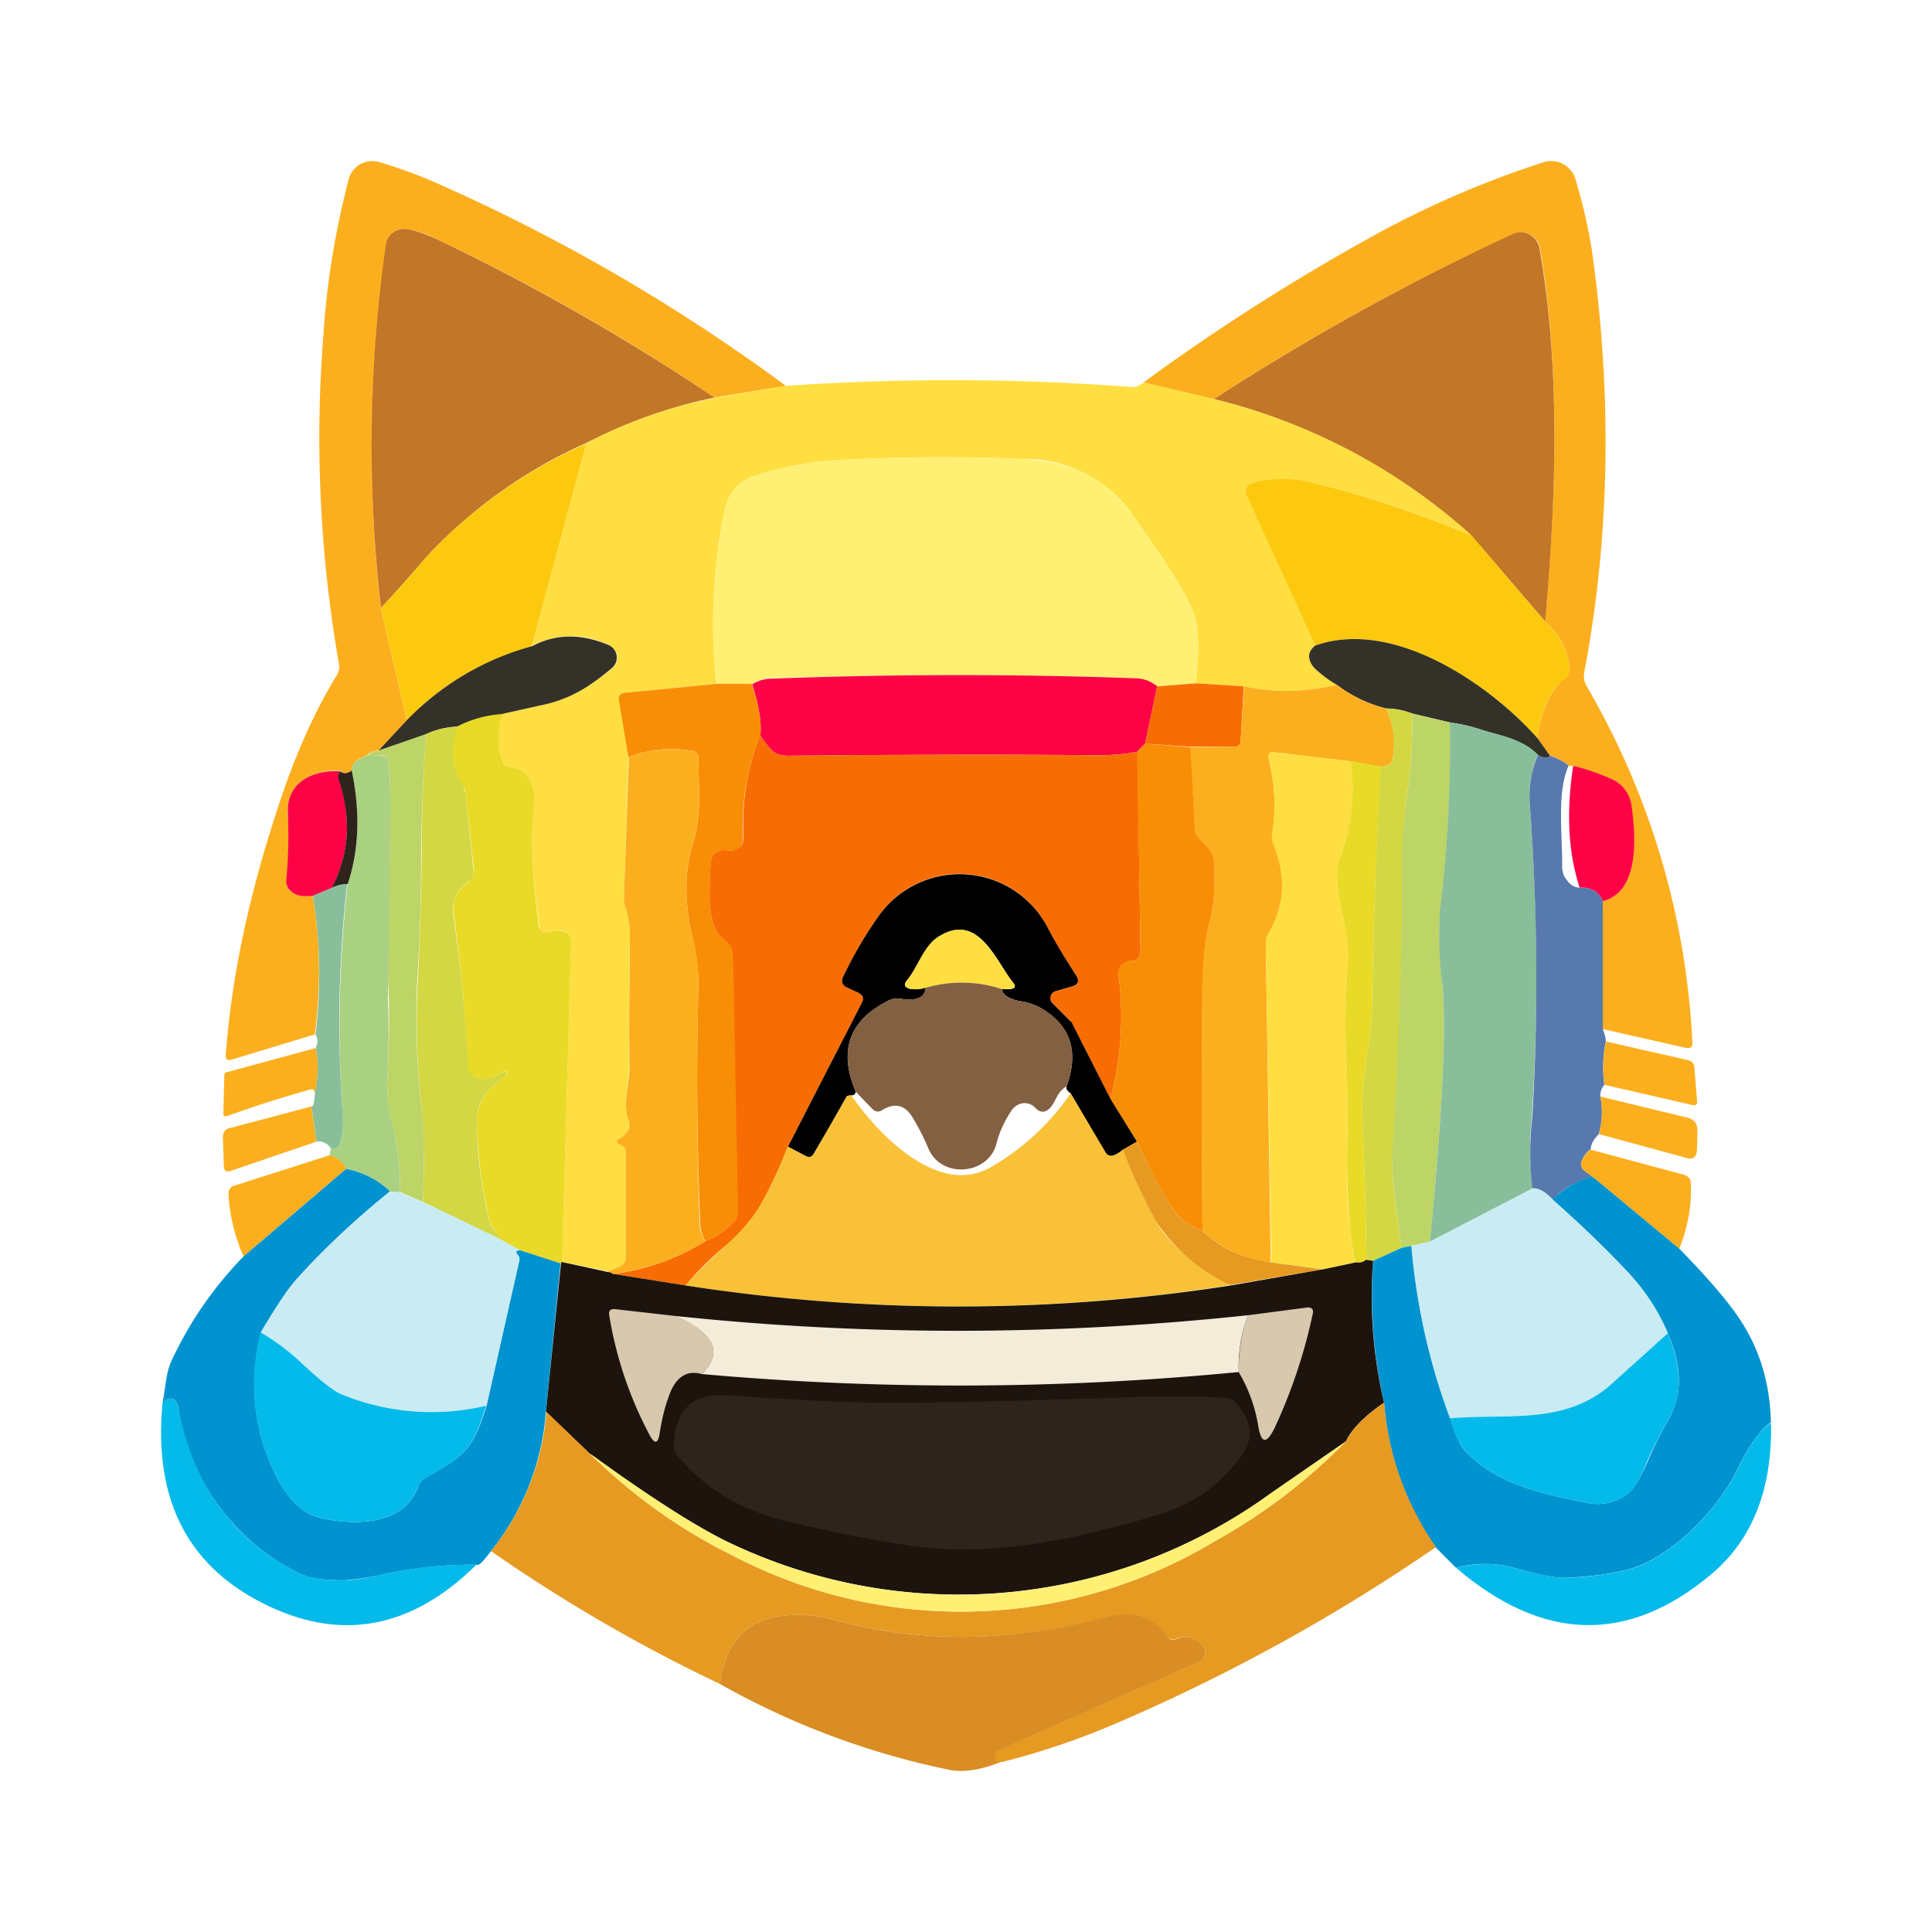
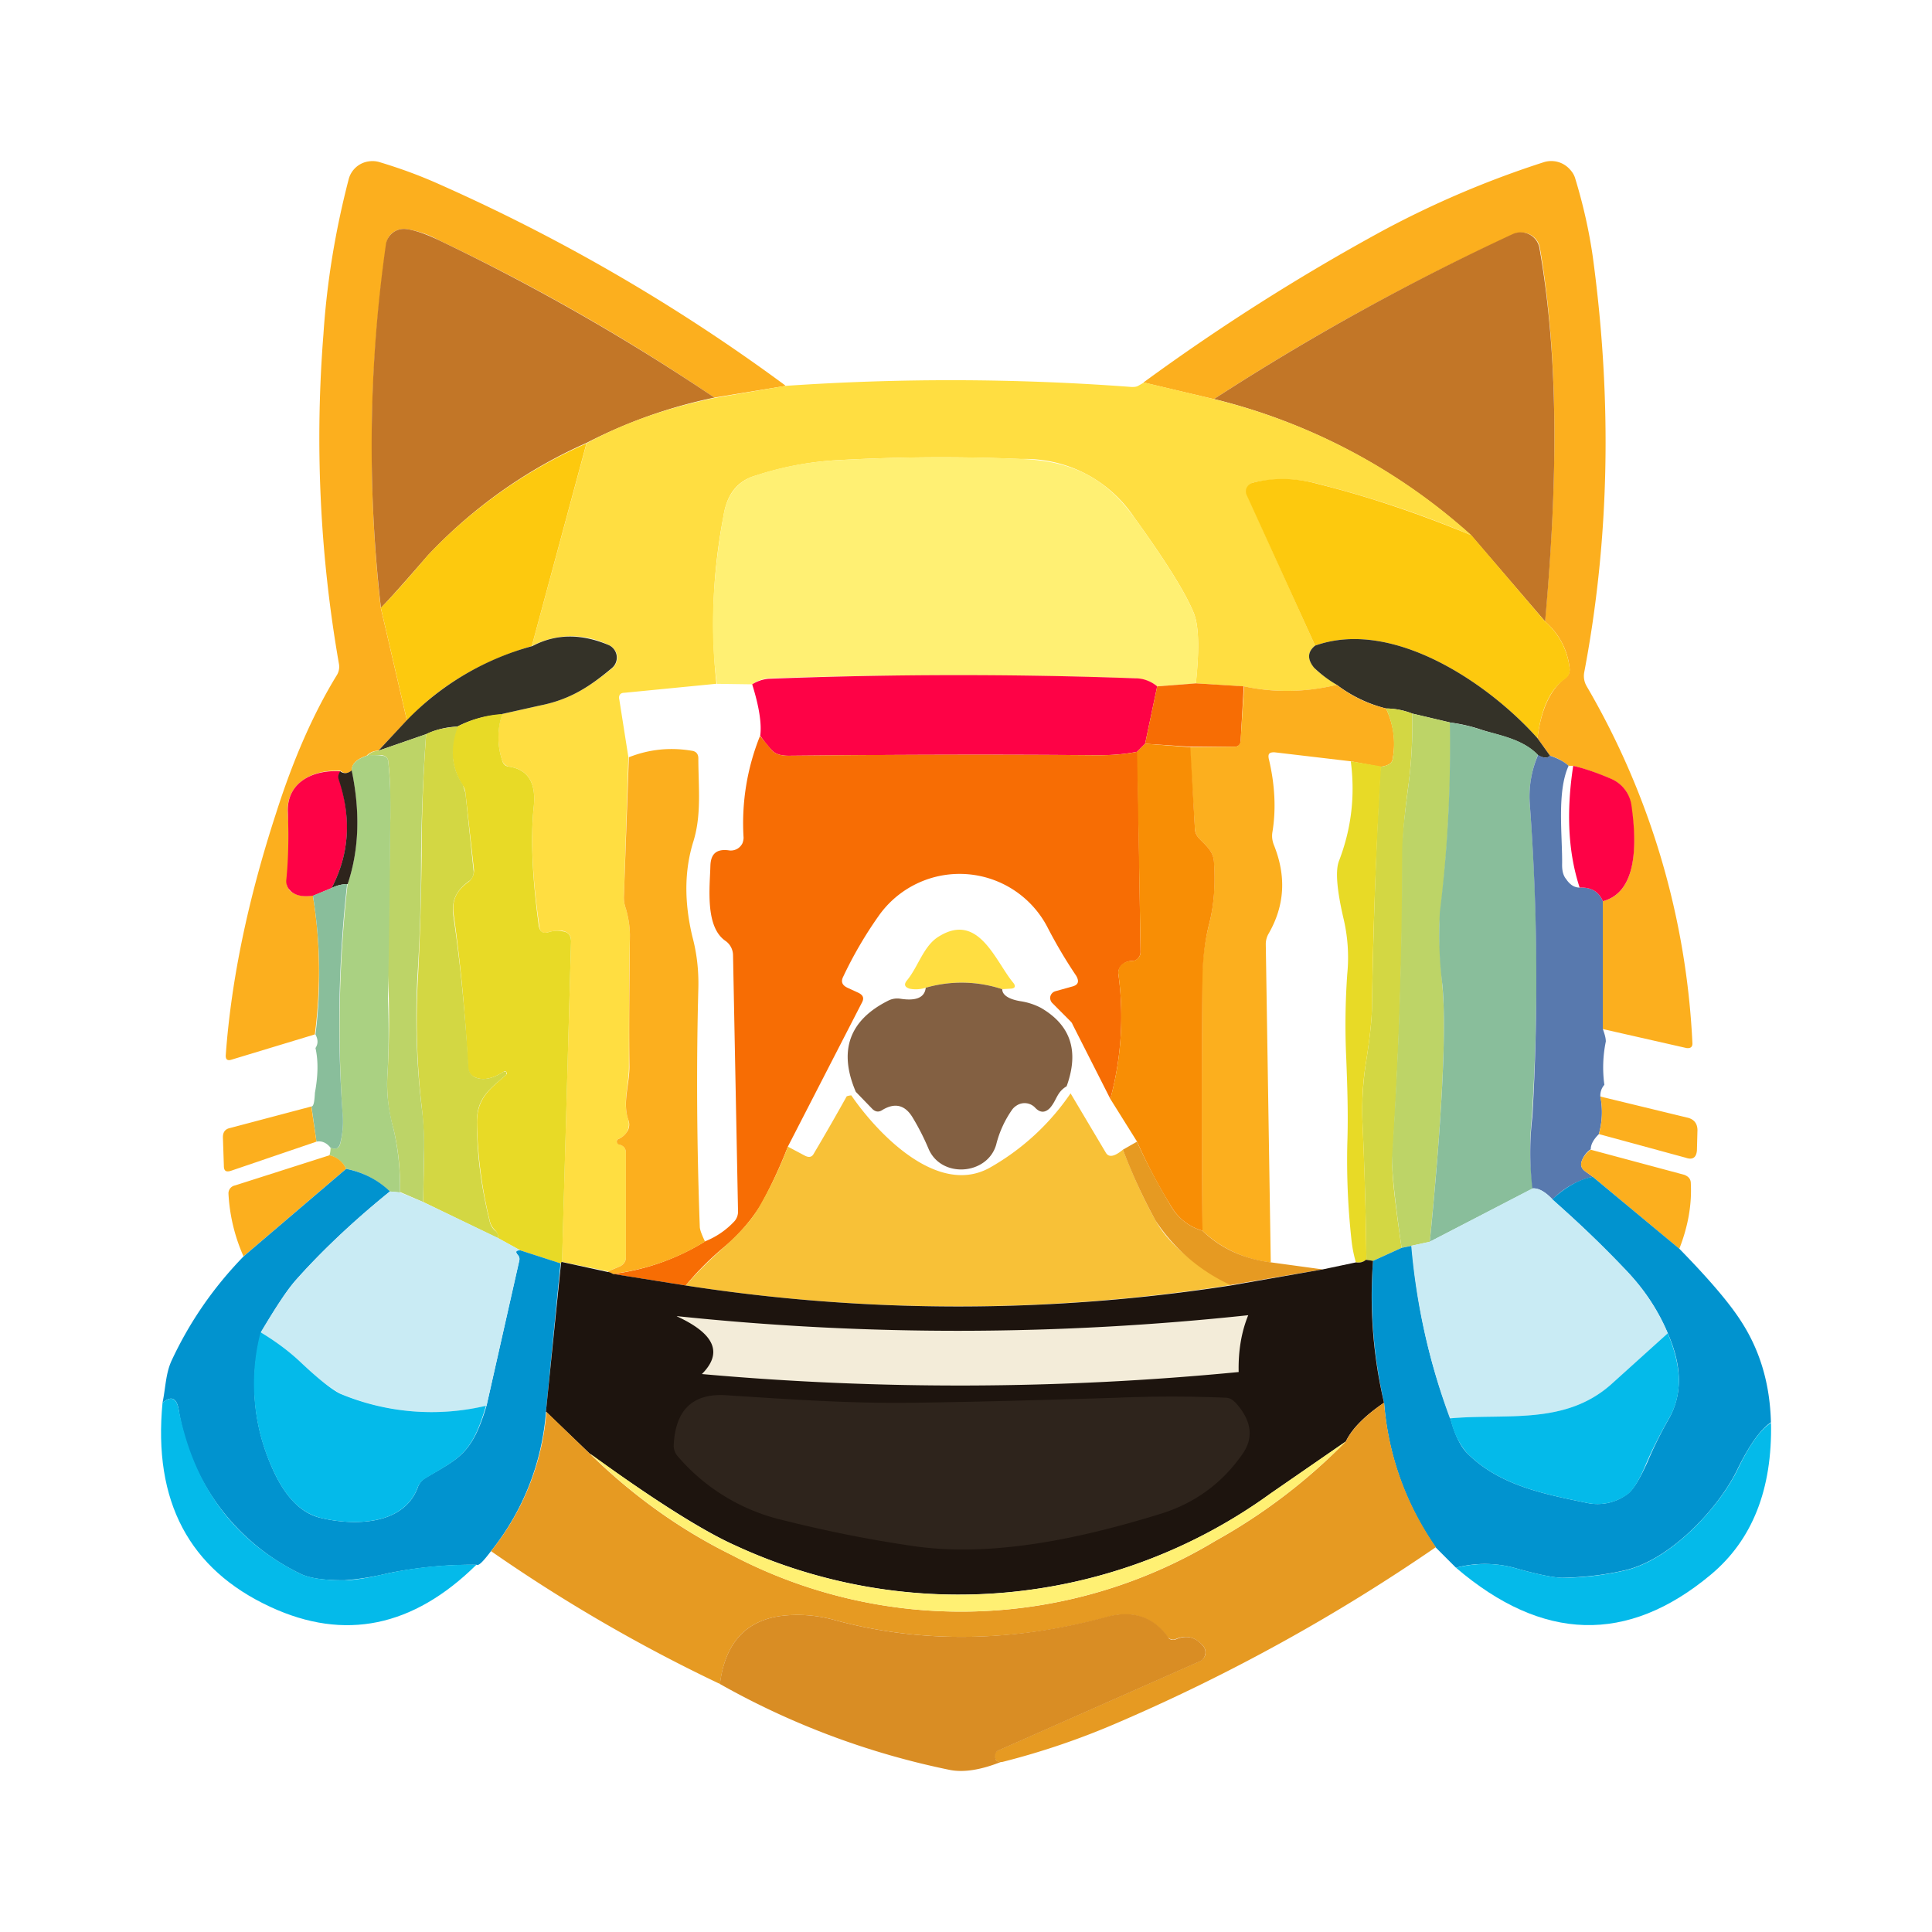
<svg xmlns="http://www.w3.org/2000/svg" width="24" height="24" fill="none" viewBox="0 0 24 24">
  <path fill="#FCAF1E" d="m9.75 4.795-.876.144A26 26 0 0 0 5.45 2.983a1.2 1.2 0 0 0-.407-.138.23.23 0 0 0-.162.044.2.2 0 0 0-.081.144 17.7 17.7 0 0 0-.07 4.517l.325 1.4-.356.375a.2.2 0 0 0-.144.062c-.125.044-.187.1-.187.188-.05.037-.1.037-.138 0-.344-.019-.675.15-.656.519q.031.45-.013.9l.032.062q.095.096.293.069.14.843.025 1.725l-1.03.312q-.085.03-.076-.062.102-1.397.625-3 .32-1.003.75-1.706a.2.2 0 0 0 .031-.144 16.3 16.3 0 0 1-.193-4.1c.043-.656.15-1.293.312-1.918a.3.3 0 0 1 .256-.228.3.3 0 0 1 .125.009c.25.075.494.163.744.275a22.8 22.8 0 0 1 4.3 2.5zm10.155 7.987.006-1.587c.338-.088.456-.488.35-1.188a.4.4 0 0 0-.25-.331 3 3 0 0 0-.469-.163h-.056a.6.6 0 0 0-.231-.125l-.156-.218c.043-.356.162-.606.343-.744a.13.13 0 0 0 .057-.119.88.88 0 0 0-.307-.587c.138-1.531.194-3.131-.062-4.637a.23.23 0 0 0-.231-.194.24.24 0 0 0-.107.025 29 29 0 0 0-3.712 2.044l-.875-.207a26.5 26.5 0 0 1 2.975-1.887 12 12 0 0 1 2-.85.31.31 0 0 1 .325.094q.045.049.062.106.151.495.22.981.363 2.682-.107 5.156a.25.25 0 0 0 .031.175 9.7 9.7 0 0 1 1.313 4.437q0 .066-.075.056z" />
  <path fill="#C27627" d="M8.875 4.939a6.2 6.2 0 0 0-1.587.562 6.1 6.1 0 0 0-1.975 1.4q-.431.498-.581.65a17.7 17.7 0 0 1 .062-4.518.227.227 0 0 1 .25-.188c.106.013.25.063.406.138a27 27 0 0 1 3.425 1.956m10.318 2.78-.912-1.062a7.4 7.4 0 0 0-3.2-1.7 30 30 0 0 1 3.712-2.05.237.237 0 0 1 .331.176c.263 1.5.207 3.106.07 4.637" />
  <path fill="#FFDE41" d="m14.212 4.751.869.207a7.4 7.4 0 0 1 3.2 1.693 13 13 0 0 0-1.894-.637 1.7 1.7 0 0 0-.819-.019.12.12 0 0 0-.075.063.11.11 0 0 0 0 .093l.844 1.869q-.143.114-.012.275c.03.037.125.112.28.212-.376.094-.77.1-1.15.02l-.6-.038q.068-.636-.024-.87c-.1-.25-.35-.65-.738-1.187a1.63 1.63 0 0 0-1.412-.73 23 23 0 0 0-2.337.018 4 4 0 0 0-.956.188q-.337.094-.4.5A7 7 0 0 0 8.9 8.494l-1.144.112c-.056 0-.075.038-.062.088l.112.712-.056 1.738c0 .05.006.093.025.143q.048.169.05.325c-.012.575-.012 1.125-.012 1.638 0 .231-.082.45-.007.662.013.056.007.1-.018.15a.24.24 0 0 1-.107.088q-.028.009-.018.037c.006.019.018.025.03.031q.084.02.082.107v1.293q0 .075-.075.113l-.15.062-.569-.118.113-3.988q0-.105-.113-.125c-.062 0-.118 0-.175.02q-.095.027-.106-.076-.132-.909-.068-1.5c.025-.281-.07-.444-.3-.481a.11.11 0 0 1-.094-.081.9.9 0 0 1 0-.575l.475-.106c.375-.075.618-.238.893-.463a.17.17 0 0 0-.043-.287 1.05 1.05 0 0 0-.956.012l.68-2.518q.687-.375 1.588-.563l.875-.15a30 30 0 0 1 4.306.013c.031 0 .056 0 .081-.013z" />
  <path fill="#FDC90E" d="m7.287 5.501-.681 2.525c-.638.188-1.156.5-1.55.925l-.325-1.4c.1-.1.294-.312.581-.65a6.1 6.1 0 0 1 1.975-1.393z" />
  <path fill="#FFF073" d="m14.856 8.489-.482.037a.47.47 0 0 0-.274-.1 69 69 0 0 0-4.55 0 .4.4 0 0 0-.206.075l-.438-.006C8.82 7.9 8.844 7.2 8.987 6.407c.044-.268.182-.437.4-.5.313-.106.625-.162.957-.187a23 23 0 0 1 2.337-.019c.631.025 1.044.225 1.412.731.388.538.638.938.738 1.188.062.156.069.444.025.875z" />
  <path fill="#FDC90E" d="m18.28 6.651.913 1.069a.9.9 0 0 1 .306.587.13.13 0 0 1-.056.125c-.188.132-.3.375-.344.738-.6-.675-1.794-1.494-2.762-1.15l-.85-1.869a.11.11 0 0 1 0-.094.12.12 0 0 1 .081-.062c.25-.063.519-.063.813.019.625.156 1.25.368 1.9.637" />
  <path fill="#343228" d="M6.238 8.876c-.194.01-.384.061-.557.15a1 1 0 0 0-.387.094l-.594.206.35-.375a3.4 3.4 0 0 1 1.563-.925c.293-.156.612-.156.95-.012A.17.17 0 0 1 7.6 8.3c-.269.225-.512.388-.887.463l-.475.106zm12.861.294.156.218q-.045.05-.15-.006c-.187-.206-.506-.25-.706-.318a2 2 0 0 0-.381-.088l-.475-.112a.9.9 0 0 0-.325-.063 1.7 1.7 0 0 1-.612-.294 1.5 1.5 0 0 1-.282-.212q-.13-.16.013-.275c.968-.344 2.162.475 2.762 1.15" />
  <path fill="#FE0246" d="m14.375 8.526-.15.713-.1.1q-.224.044-.494.043c-1.275-.012-2.55-.006-3.825.006q-.149.002-.212-.062a1.5 1.5 0 0 1-.15-.187q.029-.225-.1-.638a.45.45 0 0 1 .206-.069 61 61 0 0 1 4.55-.006c.106 0 .2.038.275.1" />
-   <path fill="#F88E05" d="M8.9 8.495h.438c.093.281.125.494.106.644a2.9 2.9 0 0 0-.213 1.268.155.155 0 0 1-.106.156.2.2 0 0 1-.069 0c-.15-.018-.225.038-.23.188-.007.269-.07.762.187.937a.22.22 0 0 1 .1.175l.062 3.181c0 .05-.019.088-.05.125a1 1 0 0 1-.362.25.5.5 0 0 1-.063-.187q-.064-1.527-.025-2.95a2.5 2.5 0 0 0-.075-.65c-.1-.419-.1-.812.013-1.175.106-.337.062-.687.062-1.037 0-.056-.031-.088-.081-.094a1.47 1.47 0 0 0-.788.081l-.118-.712c-.007-.05.012-.081.068-.088z" />
  <path fill="#F76D04" d="m14.856 8.489.594.037-.038.675c0 .05-.031.075-.075.075h-.556l-.556-.037.15-.713z" />
  <path fill="#FCAF1E" d="M16.605 8.507c.181.138.381.238.613.294.093.2.125.412.08.637-.012.05-.062.075-.15.088l-.368-.069-.95-.112c-.062 0-.081.019-.069.08.075.313.094.626.044.92q-.01.075.019.15c.156.387.137.75-.063 1.1a.26.26 0 0 0-.037.137l.062 3.95a1.47 1.47 0 0 1-.85-.394 184 184 0 0 1 0-3.15c0-.23.032-.45.082-.65.062-.237.08-.5.062-.775-.006-.13-.087-.2-.175-.287a.2.2 0 0 1-.062-.137l-.063-1.007.556-.006q.067 0 .075-.075l.044-.675c.375.081.763.075 1.15-.019" />
  <path fill="#D3D743" d="M17.218 8.801a.9.9 0 0 1 .325.063q.01.438-.044.868-.075.544-.075.863c0 1.256-.05 2.512-.125 3.768-.019.156.025.537.112 1.138l-.356.162-.081-.013a53 53 0 0 0-.05-1.737 4 4 0 0 1 .044-.712q.075-.47.075-.707c.018-1 .05-1.987.106-2.968.087-.013.137-.038.15-.088a1.06 1.06 0 0 0-.081-.637" />
  <path fill="#E8DA26" d="M6.238 8.876a.9.9 0 0 0 0 .569q.018.074.094.08c.23.038.325.201.3.482-.044.394-.02.894.062 1.5.013.063.05.094.113.075a.36.36 0 0 1 .18-.013q.106.011.107.126l-.112 3.98-.02.02-.5-.163-.274-.15a.12.12 0 0 0-.038-.1.23.23 0 0 1-.068-.125 5.5 5.5 0 0 1-.157-1.213c0-.306.163-.418.363-.593l.006-.013a.03.03 0 0 0-.01-.027l-.009-.004-.018.006q-.218.14-.37.063a.14.14 0 0 1-.074-.125 21 21 0 0 0-.175-1.875c-.031-.194.031-.313.187-.425a.18.18 0 0 0 .063-.144l-.106-.956a.2.2 0 0 0-.038-.1.78.78 0 0 1-.062-.725 1.4 1.4 0 0 1 .556-.156z" />
  <path fill="#BDD467" d="m17.543 8.864.475.112q.013 1.182-.125 2.356c-.025.188-.012.488.025.912.05.538 0 1.594-.156 3.182l-.231.05-.12.025q-.129-.902-.118-1.138c.081-1.25.125-2.512.125-3.768 0-.213.032-.5.081-.863q.055-.43.044-.868" />
  <path fill="#89BE9B" d="M18.018 8.976c.125.019.25.044.374.088.207.062.52.112.713.312-.081.2-.119.406-.1.631q.148 1.932.025 3.862-.047.449.012.894l-1.28.662c.156-1.587.206-2.643.156-3.187a5 5 0 0 1-.032-.906q.143-1.155.125-2.356z" />
  <path fill="#D3D743" d="M5.688 9.026q-.151.405.062.725l.032.1.1.956a.14.14 0 0 1-.063.144c-.15.112-.212.231-.187.425.093.637.15 1.262.187 1.875 0 .056.025.094.069.125q.152.076.368-.063h.032v.038c-.2.175-.369.287-.363.593 0 .413.056.813.156 1.219a.22.22 0 0 0 .063.119c.037.025.05.062.044.1l-.931-.45.012-.606a5 5 0 0 0-.031-.582 9.4 9.4 0 0 1-.044-1.637c.025-.494.038-.987.044-1.487 0-.494.019-1 .056-1.5q.142-.075.388-.094z" />
  <path fill="#BDD467" d="M5.293 9.12a24 24 0 0 0-.062 1.5c0 .5-.013 1-.044 1.487a9.5 9.5 0 0 0 .05 1.637q.039.291.031.582l-.012.606-.288-.125a3 3 0 0 0-.081-.788 2 2 0 0 1-.075-.65q.039-.64.006-1.28l.031-1.932c0-.256 0-.487-.025-.687 0-.05-.03-.082-.08-.088-.063 0-.126 0-.188.013a.2.2 0 0 1 .143-.069z" />
  <path fill="#F76D04" d="m9.437 9.138.156.188q.064.064.213.062a197 197 0 0 1 3.825-.006c.18 0 .343-.012.5-.044l.037 2.488q0 .044-.03.077a.1.1 0 0 1-.076.035.17.17 0 0 0-.125.05.13.13 0 0 0-.044.113 3.9 3.9 0 0 1-.1 1.55l-.469-.925a.1.1 0 0 0-.025-.038l-.23-.231a.09.09 0 0 1-.02-.084.09.09 0 0 1 .063-.06l.2-.056c.081-.019.1-.062.056-.137a6 6 0 0 1-.362-.613 1.23 1.23 0 0 0-2.094-.125 5 5 0 0 0-.437.75c-.032.063-.013.106.05.137l.137.063c.063.031.075.069.044.125l-.919 1.787a6 6 0 0 1-.337.725 2.2 2.2 0 0 1-.444.513q-.272.225-.488.487l-.906-.143a2.85 2.85 0 0 0 1.15-.407 1 1 0 0 0 .363-.25.18.18 0 0 0 .043-.125l-.062-3.18a.22.22 0 0 0-.094-.176c-.256-.175-.194-.668-.187-.937.006-.15.081-.206.225-.188a.16.16 0 0 0 .173-.088.2.2 0 0 0 .014-.068 2.9 2.9 0 0 1 .206-1.269z" />
  <path fill="#F88E05" d="m14.225 9.239.562.043.056 1c0 .063.025.106.063.144.087.088.169.156.175.287.019.275 0 .538-.063.775-.05.2-.075.42-.08.65a165 165 0 0 0 0 3.15.65.65 0 0 1-.376-.281 6.5 6.5 0 0 1-.437-.825l-.332-.531a3.9 3.9 0 0 0 .1-1.55.13.13 0 0 1 .038-.113.17.17 0 0 1 .125-.05.113.113 0 0 0 .113-.112l-.044-2.488z" />
  <path fill="#FCAF1E" d="M8.762 15.42c-.35.218-.731.35-1.15.405l-.062-.03.15-.063q.075-.038.075-.113v-1.293q.002-.086-.081-.107-.02-.002-.032-.03c0-.02 0-.032.02-.039a.24.24 0 0 0 .105-.087.16.16 0 0 0 .019-.15c-.075-.212.013-.437.013-.662-.007-.513 0-1.063.006-1.638q-.002-.157-.05-.325a.4.4 0 0 1-.025-.143l.062-1.738q.377-.149.781-.081c.05.006.082.037.082.094 0 .35.043.7-.063 1.037-.112.363-.112.75-.012 1.175q.084.31.075.65-.038 1.426.018 2.956c0 .037.025.1.063.181z" />
-   <path fill="#FFDE41" d="M16.78 9.457c.057.431.007.838-.143 1.231-.05.125-.032.356.05.707.062.23.075.468.05.706a9 9 0 0 0-.013 1.062c.019.331.019.681.013 1.044-.013.369 0 .762.05 1.181q.009.143.056.294l-.413.087-.637-.087-.069-3.95c0-.05.006-.094.031-.137.207-.344.225-.713.063-1.1a.26.26 0 0 1-.013-.15 2.3 2.3 0 0 0-.043-.92c-.013-.062.006-.087.068-.08z" />
  <path fill="#AAD182" d="M4.556 9.388a.6.6 0 0 1 .187 0c.05 0 .081.032.081.082.02.2.032.431.025.687q-.008 1.125-.03 2.25.02.495-.007.962c-.013.188.012.413.075.65.062.263.087.532.081.794l-.125-.012a1.1 1.1 0 0 0-.543-.282.32.32 0 0 0-.207-.168.3.3 0 0 0 .013-.094c.062.025.106.006.119-.044a1.1 1.1 0 0 0 .03-.375 16 16 0 0 1 .063-2.856c.144-.431.156-.9.05-1.412 0-.082.063-.138.188-.182" />
  <path fill="#5879AE" d="M19.105 9.376c.062.044.119.044.15.012q.149.05.231.125c-.15.325-.075.875-.081 1.232 0 .068.012.13.05.175.05.075.106.106.169.106q.213-.01.287.169v1.587c.019.056.037.106.037.156a1.6 1.6 0 0 0-.018.538.2.2 0 0 0-.05.143 1 1 0 0 1-.019.47c-.062.062-.1.124-.1.187a.3.3 0 0 0-.113.15c-.018.05 0 .093.044.125l.094.068a1 1 0 0 0-.5.281q-.14-.148-.25-.137a3.8 3.8 0 0 1 0-.894 29.5 29.5 0 0 0-.031-3.862 1.3 1.3 0 0 1 .1-.625z" />
  <path fill="#E8DA26" d="m16.78 9.457.375.063a67 67 0 0 0-.112 2.975q0 .235-.075.706-.055.346-.044.712.04.864.05 1.738a.18.18 0 0 1-.131.03 1.6 1.6 0 0 1-.056-.293 9 9 0 0 1-.05-1.187c.012-.357 0-.707-.013-1.044a9 9 0 0 1 .012-1.056 2.1 2.1 0 0 0-.05-.706c-.08-.35-.1-.588-.05-.707.15-.393.2-.8.144-1.23" />
  <path fill="#FE0246" d="M19.542 9.513q.214.05.475.163a.42.42 0 0 1 .25.331c.1.7-.019 1.1-.356 1.188q-.073-.178-.288-.169c-.143-.437-.168-.937-.08-1.513m-15.311.07-.019.037a.1.1 0 0 0 0 .062q.234.732-.094 1.35l-.225.094c-.137.019-.237 0-.3-.075a.16.16 0 0 1-.037-.125c.025-.25.031-.531.019-.831-.02-.375.312-.538.656-.513" />
  <path fill="#2E241C" d="M4.225 9.582c.044.031.094.031.144-.012.106.512.094.98-.05 1.412a.44.44 0 0 0-.2.05c.219-.419.25-.862.088-1.35a.1.1 0 0 1 0-.062z" />
-   <path fill="#000" d="m13.794 13.65.33.532-.174.1c-.106.087-.175.1-.219.037l-.431-.737q-.068-.049-.05-.088c.156-.437.05-.756-.325-.974a.7.7 0 0 0-.25-.082q-.225-.046-.225-.15h.094q.102-.01.037-.087c-.212-.269-.425-.863-.906-.575-.2.119-.263.375-.406.55-.044.05-.038.087.03.106.05.012.12.006.201-.013-.013.126-.113.17-.312.138a.25.25 0 0 0-.144.019c-.494.243-.632.625-.413 1.137q-.01.045-.056.044c-.019 0-.037 0-.056.013q-.2.355-.406.706-.038.076-.113.03l-.212-.112.918-1.787c.032-.056.013-.094-.043-.125l-.138-.063q-.095-.044-.05-.137a5 5 0 0 1 .438-.75 1.233 1.233 0 0 1 2.093.125c.113.219.238.419.363.613.043.068.024.118-.063.137l-.194.056a.1.1 0 0 0-.039.022.1.1 0 0 0-.024.084q.005.021.02.038l.23.231q.018.01.026.038z" />
  <path fill="#89BE9B" d="M4.312 10.982a15.4 15.4 0 0 0-.056 2.85q.018.188-.031.375c-.019.062-.056.075-.119.05-.05-.063-.112-.088-.175-.075l-.062-.437c.025 0 .037-.05.043-.17.038-.206.044-.393.007-.556.037-.056.03-.112 0-.168a6.1 6.1 0 0 0-.032-1.725l.232-.094a.44.44 0 0 1 .2-.05z" />
  <path fill="#FFDE41" d="M12.45 12.288a1.6 1.6 0 0 0-.95-.018.4.4 0 0 1-.2.012q-.096-.03-.031-.106c.143-.175.206-.438.406-.55.481-.288.687.306.906.575.044.05.031.081-.037.081z" />
  <path fill="#836042" d="M12.45 12.288c0 .069.075.125.231.15a.8.8 0 0 1 .25.082c.375.218.475.543.319.974-.125.075-.12.17-.207.27q-.094.095-.187-.007a.18.18 0 0 0-.225-.025.2.2 0 0 0-.056.05 1.3 1.3 0 0 0-.2.437c-.107.375-.675.425-.838.057a3 3 0 0 0-.2-.394q-.141-.234-.375-.094-.066.045-.125-.012l-.206-.213c-.219-.512-.081-.894.412-1.137a.25.25 0 0 1 .144-.019c.2.031.3-.019.313-.137.311-.09.642-.084.95.018" />
-   <path fill="#FCAF1E" d="m19.95 12.938 1.018.231c.05.013.081.044.081.1l.032.407q.01.066-.063.05l-1.087-.25a1.6 1.6 0 0 1 .018-.538m-16.03.082q.057.245-.007.556-.01-.055-.05-.044-.542.152-1.037.331c-.038.013-.05 0-.05-.031l.012-.481q.002-.03.032-.032z" />
  <path fill="#F8C137" d="M10.575 13.607c.312.456 1.062 1.262 1.718.9a3 3 0 0 0 1.006-.925l.438.737q.054.094.212-.037c.12.306.25.6.407.881q.234.423.937.8a22 22 0 0 1-6.774.006c.143-.168.312-.331.487-.487.2-.181.35-.35.438-.513q.205-.357.343-.725l.213.113c.05.025.087.019.112-.031q.208-.351.406-.707a.2.2 0 0 1 .063-.012z" />
  <path fill="#FCAF1E" d="m19.874 13.62 1.08.262c.094.019.138.081.132.175l-.006.231c-.006.088-.05.125-.138.094l-1.08-.294a1 1 0 0 0 .018-.468zm-16.006.13.063.432-1.062.362c-.063.02-.088 0-.088-.062l-.012-.356q0-.094.087-.113l1.012-.268z" />
  <path fill="#E69A22" d="M14.124 14.182c.125.281.275.556.437.825a.66.66 0 0 0 .375.281q.339.328.856.394l.638.087-1.144.194a2.23 2.23 0 0 1-.931-.8 7 7 0 0 1-.406-.881z" />
  <path fill="#FCAF1E" d="m19.76 14.282 1.163.312c.05.02.081.05.081.107.013.256-.031.525-.143.812l-1.075-.894-.094-.068c-.044-.032-.063-.075-.044-.125a.3.3 0 0 1 .113-.144m-15.667.069a.3.3 0 0 1 .206.168l-1.275 1.088a2.2 2.2 0 0 1-.187-.781.1.1 0 0 1 .081-.1z" />
  <path fill="#0193CF" d="M4.3 14.52q.32.065.544.28c-.5.407-.88.775-1.162 1.094-.113.125-.256.344-.438.656q-.224.884.144 1.7.234.523.6.607c.394.093 1.019.1 1.2-.375a.22.22 0 0 1 .094-.12c.419-.25.581-.293.762-.9l.406-1.799a.08.08 0 0 0-.018-.075c-.032-.037-.025-.056.031-.056l.5.162-.181 1.844a3.14 3.14 0 0 1-.682 1.73c-.1.132-.156.188-.18.17a5.3 5.3 0 0 0-1.1.106 3.3 3.3 0 0 1-.544.087c-.25 0-.438-.024-.557-.087a2.73 2.73 0 0 1-1.5-2.037q-.038-.215-.2-.082c.038-.18.038-.362.113-.524.219-.47.512-.9.894-1.294zm15.487.1 1.075.893q.534.546.75.875c.25.375.375.8.387 1.281-.137.094-.268.287-.406.563-.219.474-.837 1.156-1.431 1.28-.25.057-.5.082-.75.088-.1 0-.3-.037-.606-.125a1.4 1.4 0 0 0-.719 0l-.25-.25a3.6 3.6 0 0 1-.643-1.8 6 6 0 0 1-.138-1.762l.356-.162.125-.025q.096 1.141.481 2.143c.05.2.125.344.2.425.4.406.95.513 1.494.625a.62.62 0 0 0 .5-.106c.075-.05.156-.188.25-.394a5 5 0 0 1 .269-.544c.168-.3.168-.65-.013-1.062a2.5 2.5 0 0 0-.562-.825 12 12 0 0 0-.875-.838q.255-.235.5-.28z" />
  <path fill="#C9EBF4" d="M19.037 14.763q.11-.01.25.137c.3.27.594.544.875.838q.377.394.556.825l-.706.637c-.575.507-1.3.357-2 .42a8.2 8.2 0 0 1-.481-2.145l.231-.05zm-14.193.038.125.012.288.119.937.45.269.15c-.056 0-.062.018-.031.062.019.013.025.038.019.063l-.407 1.806a2.94 2.94 0 0 1-1.812-.15 2.4 2.4 0 0 1-.494-.381 2.6 2.6 0 0 0-.5-.381c.188-.313.332-.532.444-.657q.537-.593 1.162-1.093" />
  <path fill="#1D140E" d="m16.975 15.65.081.013a5.8 5.8 0 0 0 .137 1.762c-.23.157-.393.313-.475.482l-.93.643a6.61 6.61 0 0 1-6.663.644c-.375-.169-.98-.544-1.8-1.137l-.543-.52.187-1.843.006-.018.575.125c.02 0 .044.012.063.024l.906.144a22.1 22.1 0 0 0 6.768 0l1.144-.2.412-.087c.044.006.088 0 .125-.032z" />
-   <path fill="#D7C8AE" d="M15.387 17.044c0-.275.038-.506.119-.706l.719-.094c.068-.012.1.019.08.088a6.6 6.6 0 0 1-.474 1.412c-.1.2-.163.188-.2-.025a1.9 1.9 0 0 0-.244-.675m-6.974-.694c.468.22.568.457.306.72-.194-.057-.338.043-.419.3-.05.137-.081.28-.106.437q-.03.196-.125.018a4.8 4.8 0 0 1-.5-1.48q-.018-.093.075-.082z" />
  <path fill="#F3ECD9" d="M8.413 16.35c2.393.25 4.75.238 7.093-.012-.082.2-.125.437-.119.706a36 36 0 0 1-6.668.025c.262-.262.162-.5-.313-.718z" />
  <path fill="#04BAEA" d="M3.237 16.55q.284.17.5.375c.225.213.388.338.488.388a2.94 2.94 0 0 0 1.812.15c-.175.606-.337.65-.75.9a.22.22 0 0 0-.1.119c-.181.475-.806.468-1.2.375-.25-.063-.443-.257-.6-.607a2.54 2.54 0 0 1-.15-1.7m17.48.013c.175.412.188.762.013 1.062-.125.22-.213.4-.275.544q-.133.32-.238.394a.63.63 0 0 1-.506.106c-.544-.112-1.093-.219-1.493-.625a.96.96 0 0 1-.2-.425c.693-.062 1.418.088 1.993-.419z" />
  <path fill="#2E241C" d="M13.88 17.363c.457-.019.9-.019 1.345 0 .05 0 .087.025.125.063.168.187.25.406.08.643-.25.356-.587.606-1.018.738-.975.3-2.094.55-3.106.393a16 16 0 0 1-1.562-.312c-.52-.117-.988-.4-1.332-.806a.2.2 0 0 1-.043-.125q.029-.664.65-.625c.775.05 1.562.106 2.356.093.862-.012 1.7-.037 2.506-.062" />
  <path fill="#04BAEA" d="M5.918 19.438q-1.179 1.162-2.556.525-1.52-.702-1.343-2.538.16-.132.2.082c.187.956.687 1.63 1.5 2.037.124.063.312.087.556.087q.178 0 .543-.087.544-.115 1.1-.106" />
  <path fill="#E69A22" d="M17.193 17.425c.056.657.269 1.25.644 1.794a23 23 0 0 1-3.925 2.169 9.4 9.4 0 0 1-1.462.5c-.063.006-.088-.02-.094-.076 0-.012 0-.03.012-.043a.1.1 0 0 1 .032-.025l2.5-1.106a.13.13 0 0 0 .074-.088.13.13 0 0 0-.03-.106c-.1-.113-.213-.137-.344-.081a.1.1 0 0 1-.05 0 .07.07 0 0 1-.044-.025c-.188-.25-.438-.338-.75-.25-1.175.312-2.312.33-3.388.037a1.7 1.7 0 0 0-.674-.05q-.657.094-.75.844a20 20 0 0 1-2.844-1.65 3.15 3.15 0 0 0 .688-1.731l.537.519q.814.794 1.769 1.262a6.12 6.12 0 0 0 6-.175 7.1 7.1 0 0 0 1.624-1.237c.081-.163.244-.325.475-.482" />
  <path fill="#04BAEA" d="M22 17.67q.027 1.246-.75 1.893-1.55 1.292-3.163-.088.373-.093.719 0c.306.088.506.125.612.125q.366-.002.75-.087c.588-.125 1.206-.807 1.425-1.275.137-.282.269-.475.406-.563z" />
  <path fill="#FFF073" d="M16.717 17.907a7.1 7.1 0 0 1-1.625 1.237 6.12 6.12 0 0 1-5.999.175 6.8 6.8 0 0 1-1.762-1.262c.812.593 1.412.968 1.793 1.137a6.6 6.6 0 0 0 6.662-.644z" />
  <path fill="#D98D24" d="M12.45 21.881c-.263.107-.476.138-.644.107a9.8 9.8 0 0 1-2.863-1.069q.095-.75.75-.844a1.7 1.7 0 0 1 .675.05c1.081.294 2.213.275 3.394-.044.312-.08.562 0 .75.257 0 .012.018.025.037.03h.05c.131-.061.25-.037.344.076a.124.124 0 0 1 .006.158.1.1 0 0 1-.044.036l-2.5 1.106a.07.07 0 0 0-.043.069c0 .062.031.08.087.068" />
</svg>